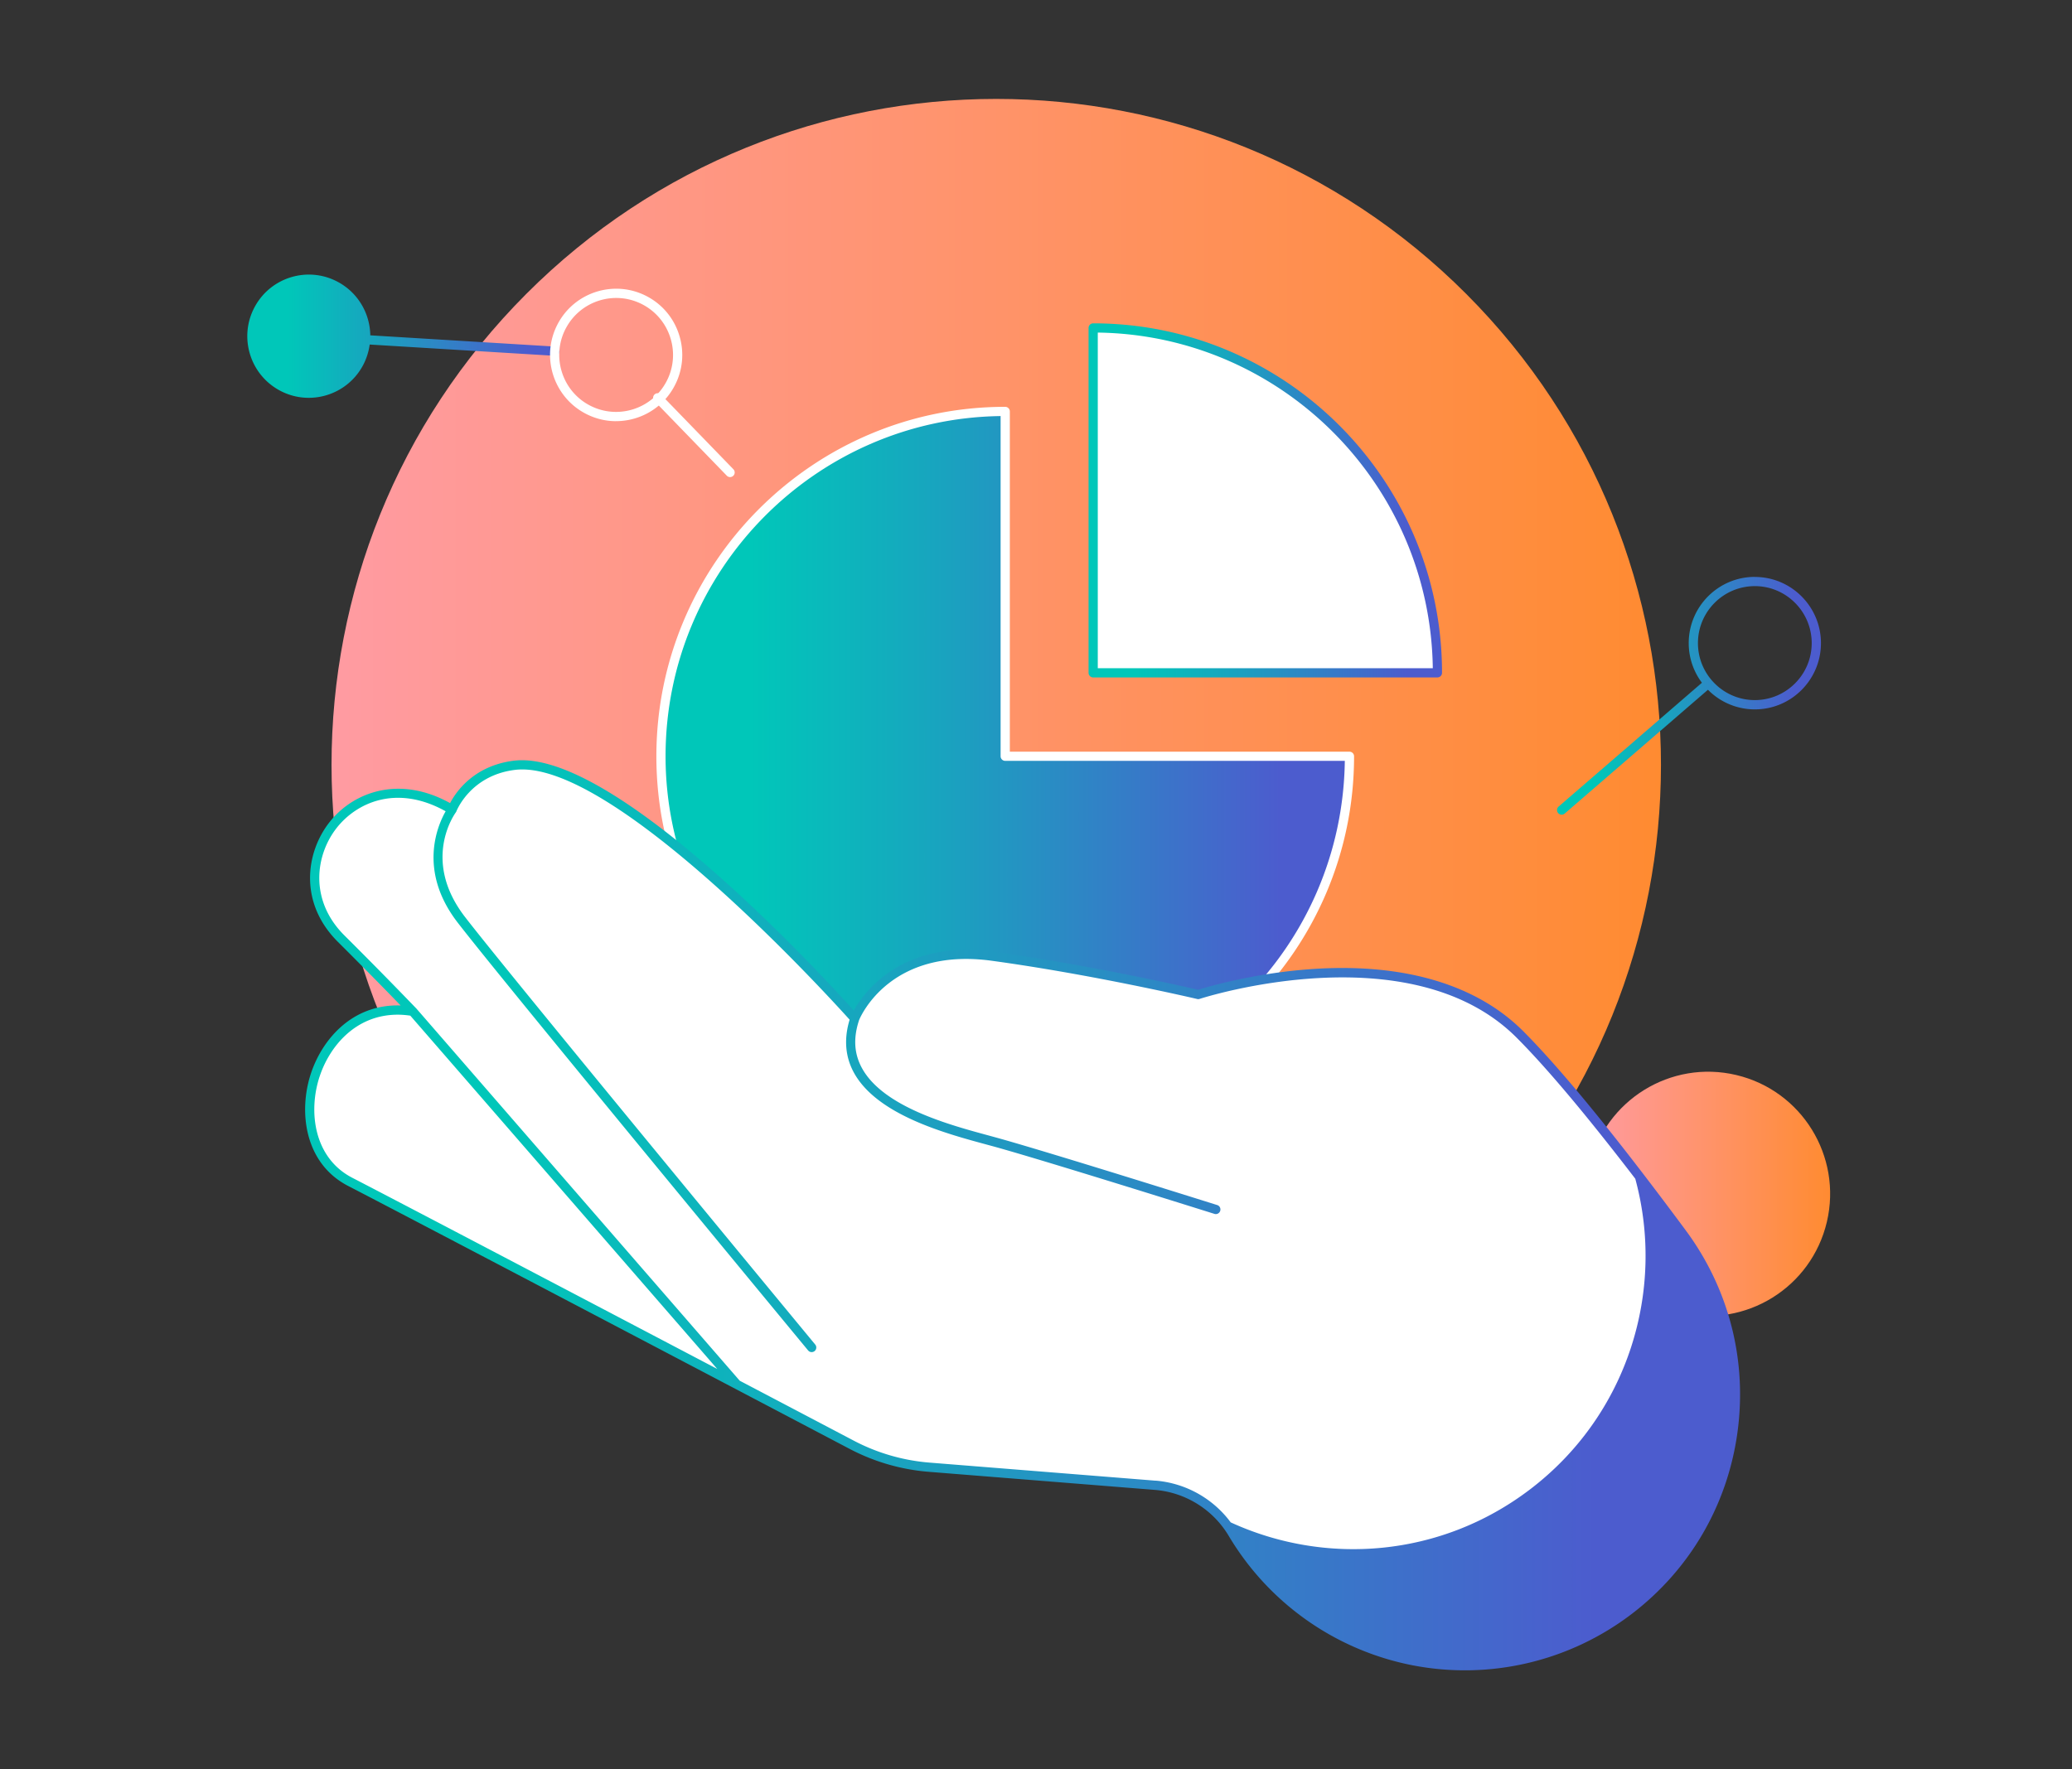
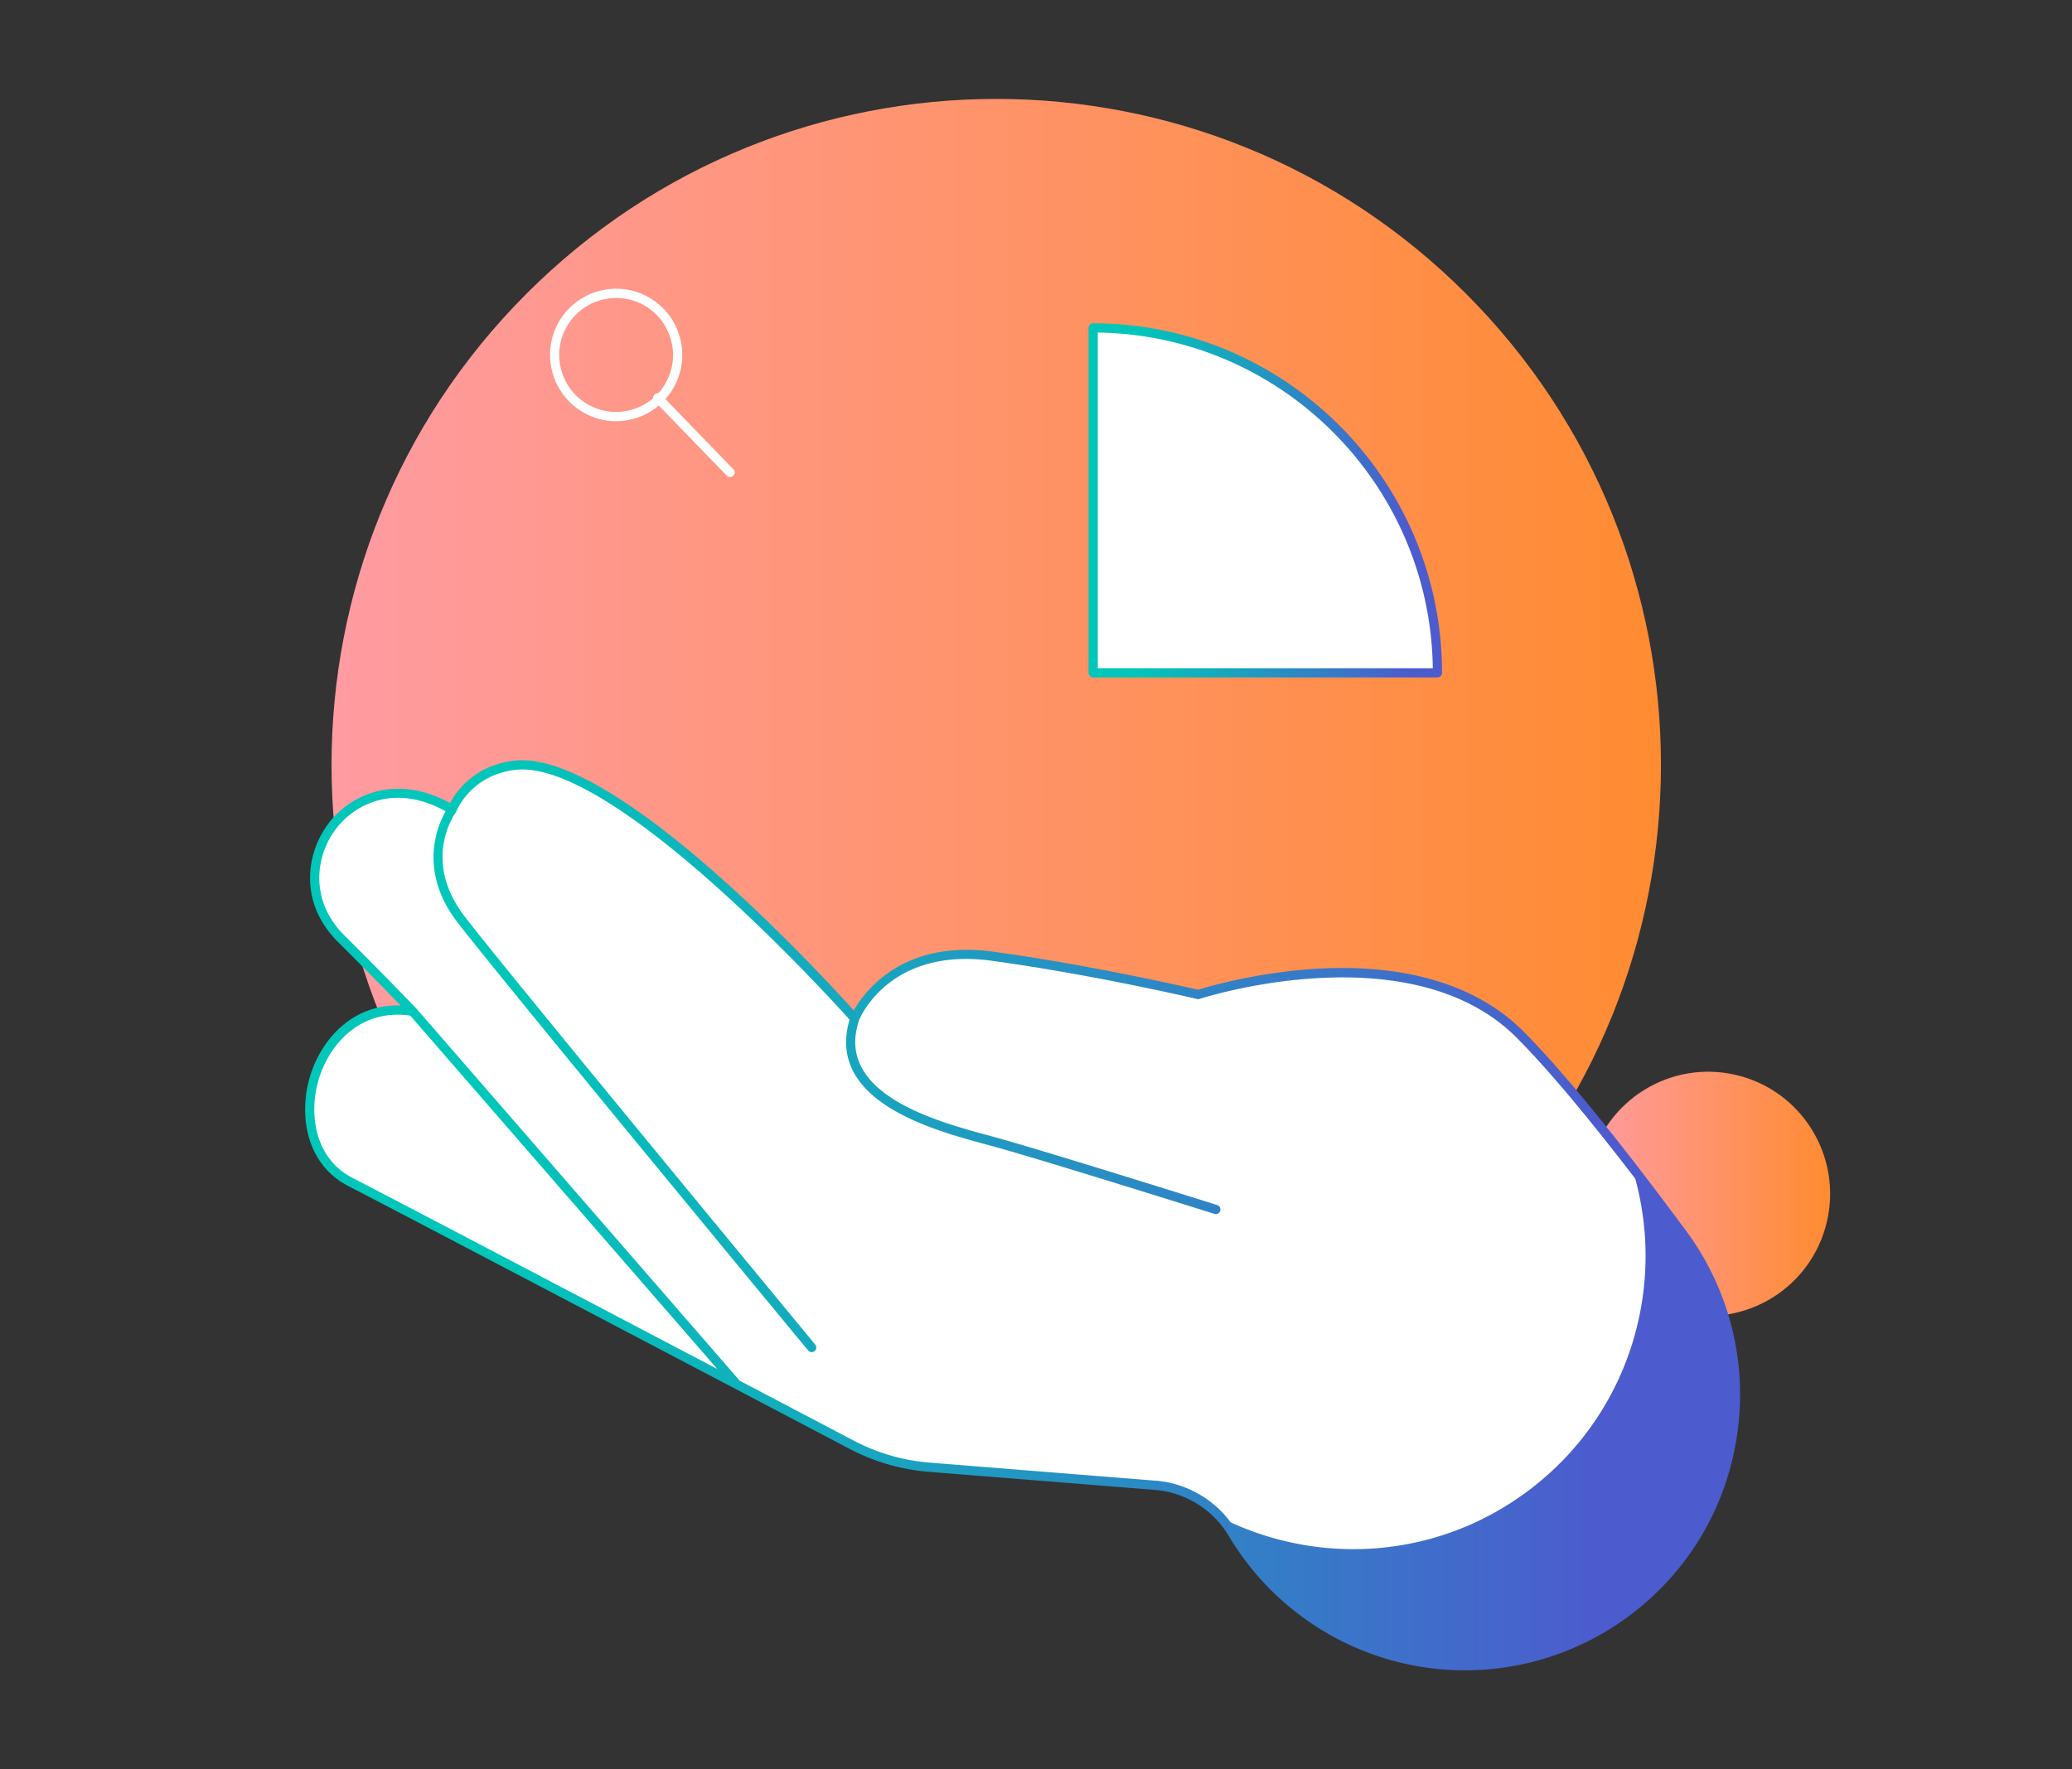
<svg xmlns="http://www.w3.org/2000/svg" width="377" height="322" fill="none" viewBox="0 0 377 322">
  <rect x="0" y="0" width="377" height="322" fill="#333333" stroke="none" />
  <g clip-path="url(#a)">
    <path fill="url(#b)" d="M332.398 222.387c2.814-11.946-4.57-23.916-16.491-26.736-11.922-2.819-23.867 4.579-26.68 16.525-2.814 11.946 4.569 23.916 16.491 26.736 11.921 2.819 23.866-4.579 26.68-16.525Z" />
    <path fill="url(#c)" d="M266.788 224.897c47.232-47.329 47.232-124.066 0-171.396-47.232-47.33-123.81-47.33-171.042 0s-47.232 124.067 0 171.396c47.232 47.33 123.81 47.33 171.042 0Z" />
-     <path fill="url(#d)" d="M182.899 74.884c-34.593 0-62.633 28.099-62.633 62.763 0 34.665 28.04 62.764 62.633 62.764s62.634-28.099 62.634-62.764h-62.634V74.884Z" />
-     <path fill="#fff" d="M182.899 201.251c-35.002 0-63.472-28.535-63.472-63.604s28.476-63.604 63.472-63.604c.462 0 .839.378.839.841v61.923h61.795c.462 0 .839.377.839.84 0 35.075-28.476 63.604-63.473 63.604Zm-.839-125.526c-33.69.452-60.961 28.056-60.961 61.917 0 33.861 27.722 61.923 61.8 61.923 34.078 0 61.338-27.328 61.789-61.088h-61.789a.841.841 0 0 1-.839-.84V75.719v.006Z" />
    <path fill="#fff" d="M198.897 59.688v62.763h62.634c0-34.664-28.041-62.763-62.634-62.763Z" />
    <path fill="url(#e)" d="M261.536 123.292h-62.634a.842.842 0 0 1-.839-.841V59.688c0-.463.377-.84.839-.84 35.002 0 63.473 28.534 63.473 63.603a.842.842 0 0 1-.839.841Zm-61.795-1.681h60.956c-.446-33.478-27.547-60.63-60.956-61.082v61.082Z" />
    <path fill="#fff" d="M276.568 188.285c-19.97-20.011-58.54-7.274-58.54-7.274s-18.839-4.426-37.45-6.97c-19.428-2.655-25.046 11.333-25.046 11.333s-42.897-48.471-61.959-46.082c-8.697 1.09-11.315 8.066-11.315 8.066-18.069-10.913-33.048 10.689-20.172 23.491a871.715 871.715 0 0 1 12.993 13.206c-18.154-2.868-25.412 23.789-11.347 31.052 11.65 6.017 71.124 37.277 91.222 47.838a36.645 36.645 0 0 0 14.129 4.092l41.108 3.288a18.101 18.101 0 0 1 14.102 8.785c15.048 25.279 48.696 31.807 72.07 13.977 21.451-16.361 25.757-46.96 9.695-68.653-10.269-13.871-21.35-27.992-29.485-36.149h-.005Z" />
    <path fill="url(#f)" d="M306.728 223.934c-12.59-17.005-22.54-29.2-29.565-36.245-8.336-8.354-21.265-12.296-37.396-11.387-11.087.623-20.23 3.353-21.77 3.837-2.198-.511-19.954-4.565-37.301-6.933-16.466-2.251-23.427 7.3-25.354 10.695-6.207-6.891-43.832-47.711-61.869-45.45-7.29.915-10.524 5.698-11.58 7.715-9.277-5.145-17.682-2.006-21.993 3.538-4.254 5.47-5.57 14.606 1.598 21.735a887.888 887.888 0 0 1 11.4 11.557c-8.905-.293-14.342 6.305-16.349 12.445-2.273 6.965-1.115 16.319 6.802 20.405 11.724 6.055 72.78 38.145 91.216 47.839a37.27 37.27 0 0 0 14.448 4.187l41.108 3.289a17.27 17.27 0 0 1 13.449 8.38 50.1 50.1 0 0 0 33.473 23.549 50.041 50.041 0 0 0 39.823-9.332c10.55-8.045 17.384-19.724 19.237-32.877 1.853-13.153-1.476-26.274-9.377-36.947ZM58.142 195.968c1.779-5.448 6.504-11.296 14.225-11.296.733 0 1.502.064 2.288.176l55.848 64.301c-25.115-13.196-58.094-30.504-66.393-34.787-7.04-3.634-8.033-12.084-5.973-18.389l.005-.005Zm152.119 73.516-41.108-3.288a35.643 35.643 0 0 1-13.806-3.996c-4.672-2.458-12.09-6.358-20.75-10.907l-58.885-67.792s-.01-.01-.021-.016c0 0 0-.01-.01-.01a869.522 869.522 0 0 0-13.01-13.222c-6.44-6.406-5.272-14.606-1.46-19.511 3.59-4.619 10.9-8.093 19.874-3.092-1.444 2.528-5.092 10.807 2.167 20.23 8.315 10.801 63.233 77.23 63.786 77.901a.825.825 0 0 0 .647.303.862.862 0 0 0 .537-.192.844.844 0 0 0 .111-1.181c-.552-.67-55.45-67.078-63.748-77.853-7.885-10.242-1.923-18.622-1.652-19 .005-.005.01-.016.016-.021a.447.447 0 0 0 .037-.064c.016-.032.037-.064.048-.096 0-.011.01-.016.01-.027.027-.063 2.533-6.518 10.63-7.528 17.565-2.198 56.99 41.097 60.914 45.46-1.046 3.469-.807 6.672.722 9.535 4.158 7.768 16.662 11.152 24.133 13.174l1.274.346c9.25 2.538 39.993 12.211 40.301 12.306a.844.844 0 0 0 .505-1.606c-.308-.096-31.084-9.78-40.365-12.329l-1.28-.351c-7.21-1.952-19.274-5.219-23.092-12.349-1.391-2.597-1.545-5.433-.472-8.662.329-.798 5.824-13.291 24.143-10.785 18.361 2.506 37.184 6.911 37.37 6.959a.814.814 0 0 0 .451-.021c.383-.128 38.31-12.35 57.685 7.071 5.448 5.459 12.69 14.073 21.574 25.657 5.548 20.378-1.344 42.965-19.115 56.516-16.333 12.456-37.301 13.92-54.494 6.029a18.946 18.946 0 0 0-13.683-7.598l.016.01Z" />
-     <path fill="url(#g)" d="M319.291 104.994c-6.632 0-12.027 5.406-12.027 12.052 0 2.703.892 5.198 2.4 7.215l-26.071 22.533a.843.843 0 0 0 .552 1.479.857.857 0 0 0 .547-.202l26.071-22.534a11.974 11.974 0 0 0 8.533 3.571c6.632 0 12.026-5.406 12.026-12.052 0-6.645-5.394-12.051-12.026-12.051l-.005-.011Zm0 22.422c-5.708 0-10.349-4.651-10.349-10.37 0-5.72 4.641-10.371 10.349-10.371s10.348 4.651 10.348 10.371c0 5.719-4.64 10.37-10.348 10.37Z" />
-     <path fill="url(#h)" d="M100.991 63.077 67.375 61.03c-.058-3.959-2.209-7.763-5.947-9.748-5.458-2.9-12.233-.814-15.127 4.656s-.812 12.259 4.646 15.159c5.458 2.9 12.234.814 15.127-4.656a11.274 11.274 0 0 0 1.19-3.735l33.626 2.048h.053a.838.838 0 0 0 .048-1.676Z" />
    <path fill="#fff" d="M112.094 76.656c-1.938 0-3.855-.474-5.617-1.41-5.862-3.113-8.103-10.418-4.997-16.292 3.106-5.874 10.402-8.114 16.259-5.007a11.94 11.94 0 0 1 5.861 7.108 11.971 11.971 0 0 1-.87 9.184 11.929 11.929 0 0 1-7.094 5.874 11.952 11.952 0 0 1-3.547.537l.005.006Zm-9.132-16.915a10.31 10.31 0 0 0-.749 7.901 10.296 10.296 0 0 0 5.044 6.12c5.044 2.676 11.32.744 13.991-4.305a10.315 10.315 0 0 0 .749-7.901 10.296 10.296 0 0 0-5.044-6.12c-5.045-2.675-11.321-.744-13.991 4.31v-.005Z" />
    <path fill="#fff" d="M132.839 86.829a.833.833 0 0 1-.6-.256L119.071 72.99a.841.841 0 0 1 .016-1.187.837.837 0 0 1 1.184.016l13.168 13.584a.84.84 0 0 1-.6 1.426Z" />
  </g>
  <defs>
    <linearGradient id="b" x1="288.622" x2="332.984" y1="217.293" y2="217.293" gradientUnits="userSpaceOnUse">
      <stop stop-color="#FF9BA2" />
      <stop offset="1" stop-color="#FF8B31" />
    </linearGradient>
    <linearGradient id="c" x1="60.316" x2="302.217" y1="139.197" y2="139.197" gradientUnits="userSpaceOnUse">
      <stop stop-color="#FF9BA2" />
      <stop offset="1" stop-color="#FF8B31" />
    </linearGradient>
    <linearGradient id="d" x1="120.266" x2="245.533" y1="137.647" y2="137.647" gradientUnits="userSpaceOnUse">
      <stop offset="0.13" stop-color="#00C7B9" />
      <stop offset="0.41" stop-color="#19A3BF" />
      <stop offset="0.9" stop-color="#4C5CCE" />
    </linearGradient>
    <linearGradient id="e" x1="198.063" x2="262.369" y1="91.07" y2="91.07" gradientUnits="userSpaceOnUse">
      <stop offset="0.13" stop-color="#00C7B9" />
      <stop offset="0.41" stop-color="#19A3BF" />
      <stop offset="0.9" stop-color="#4C5CCE" />
    </linearGradient>
    <linearGradient id="f" x1="55.519" x2="316.604" y1="221.178" y2="221.178" gradientUnits="userSpaceOnUse">
      <stop offset="0.13" stop-color="#00C7B9" />
      <stop offset="0.41" stop-color="#19A3BF" />
      <stop offset="0.9" stop-color="#4C5CCE" />
    </linearGradient>
    <linearGradient id="g" x1="283.301" x2="331.317" y1="126.628" y2="126.628" gradientUnits="userSpaceOnUse">
      <stop offset="0.13" stop-color="#00C7B9" />
      <stop offset="0.41" stop-color="#19A3BF" />
      <stop offset="0.9" stop-color="#4C5CCE" />
    </linearGradient>
    <linearGradient id="h" x1="45" x2="101.777" y1="61.188" y2="61.188" gradientUnits="userSpaceOnUse">
      <stop offset="0.13" stop-color="#00C7B9" />
      <stop offset="0.41" stop-color="#19A3BF" />
      <stop offset="0.9" stop-color="#4C5CCE" />
    </linearGradient>
    <clipPath id="a">
      <path fill="#fff" d="M45 18h288v286H45z" />
    </clipPath>
  </defs>
</svg>